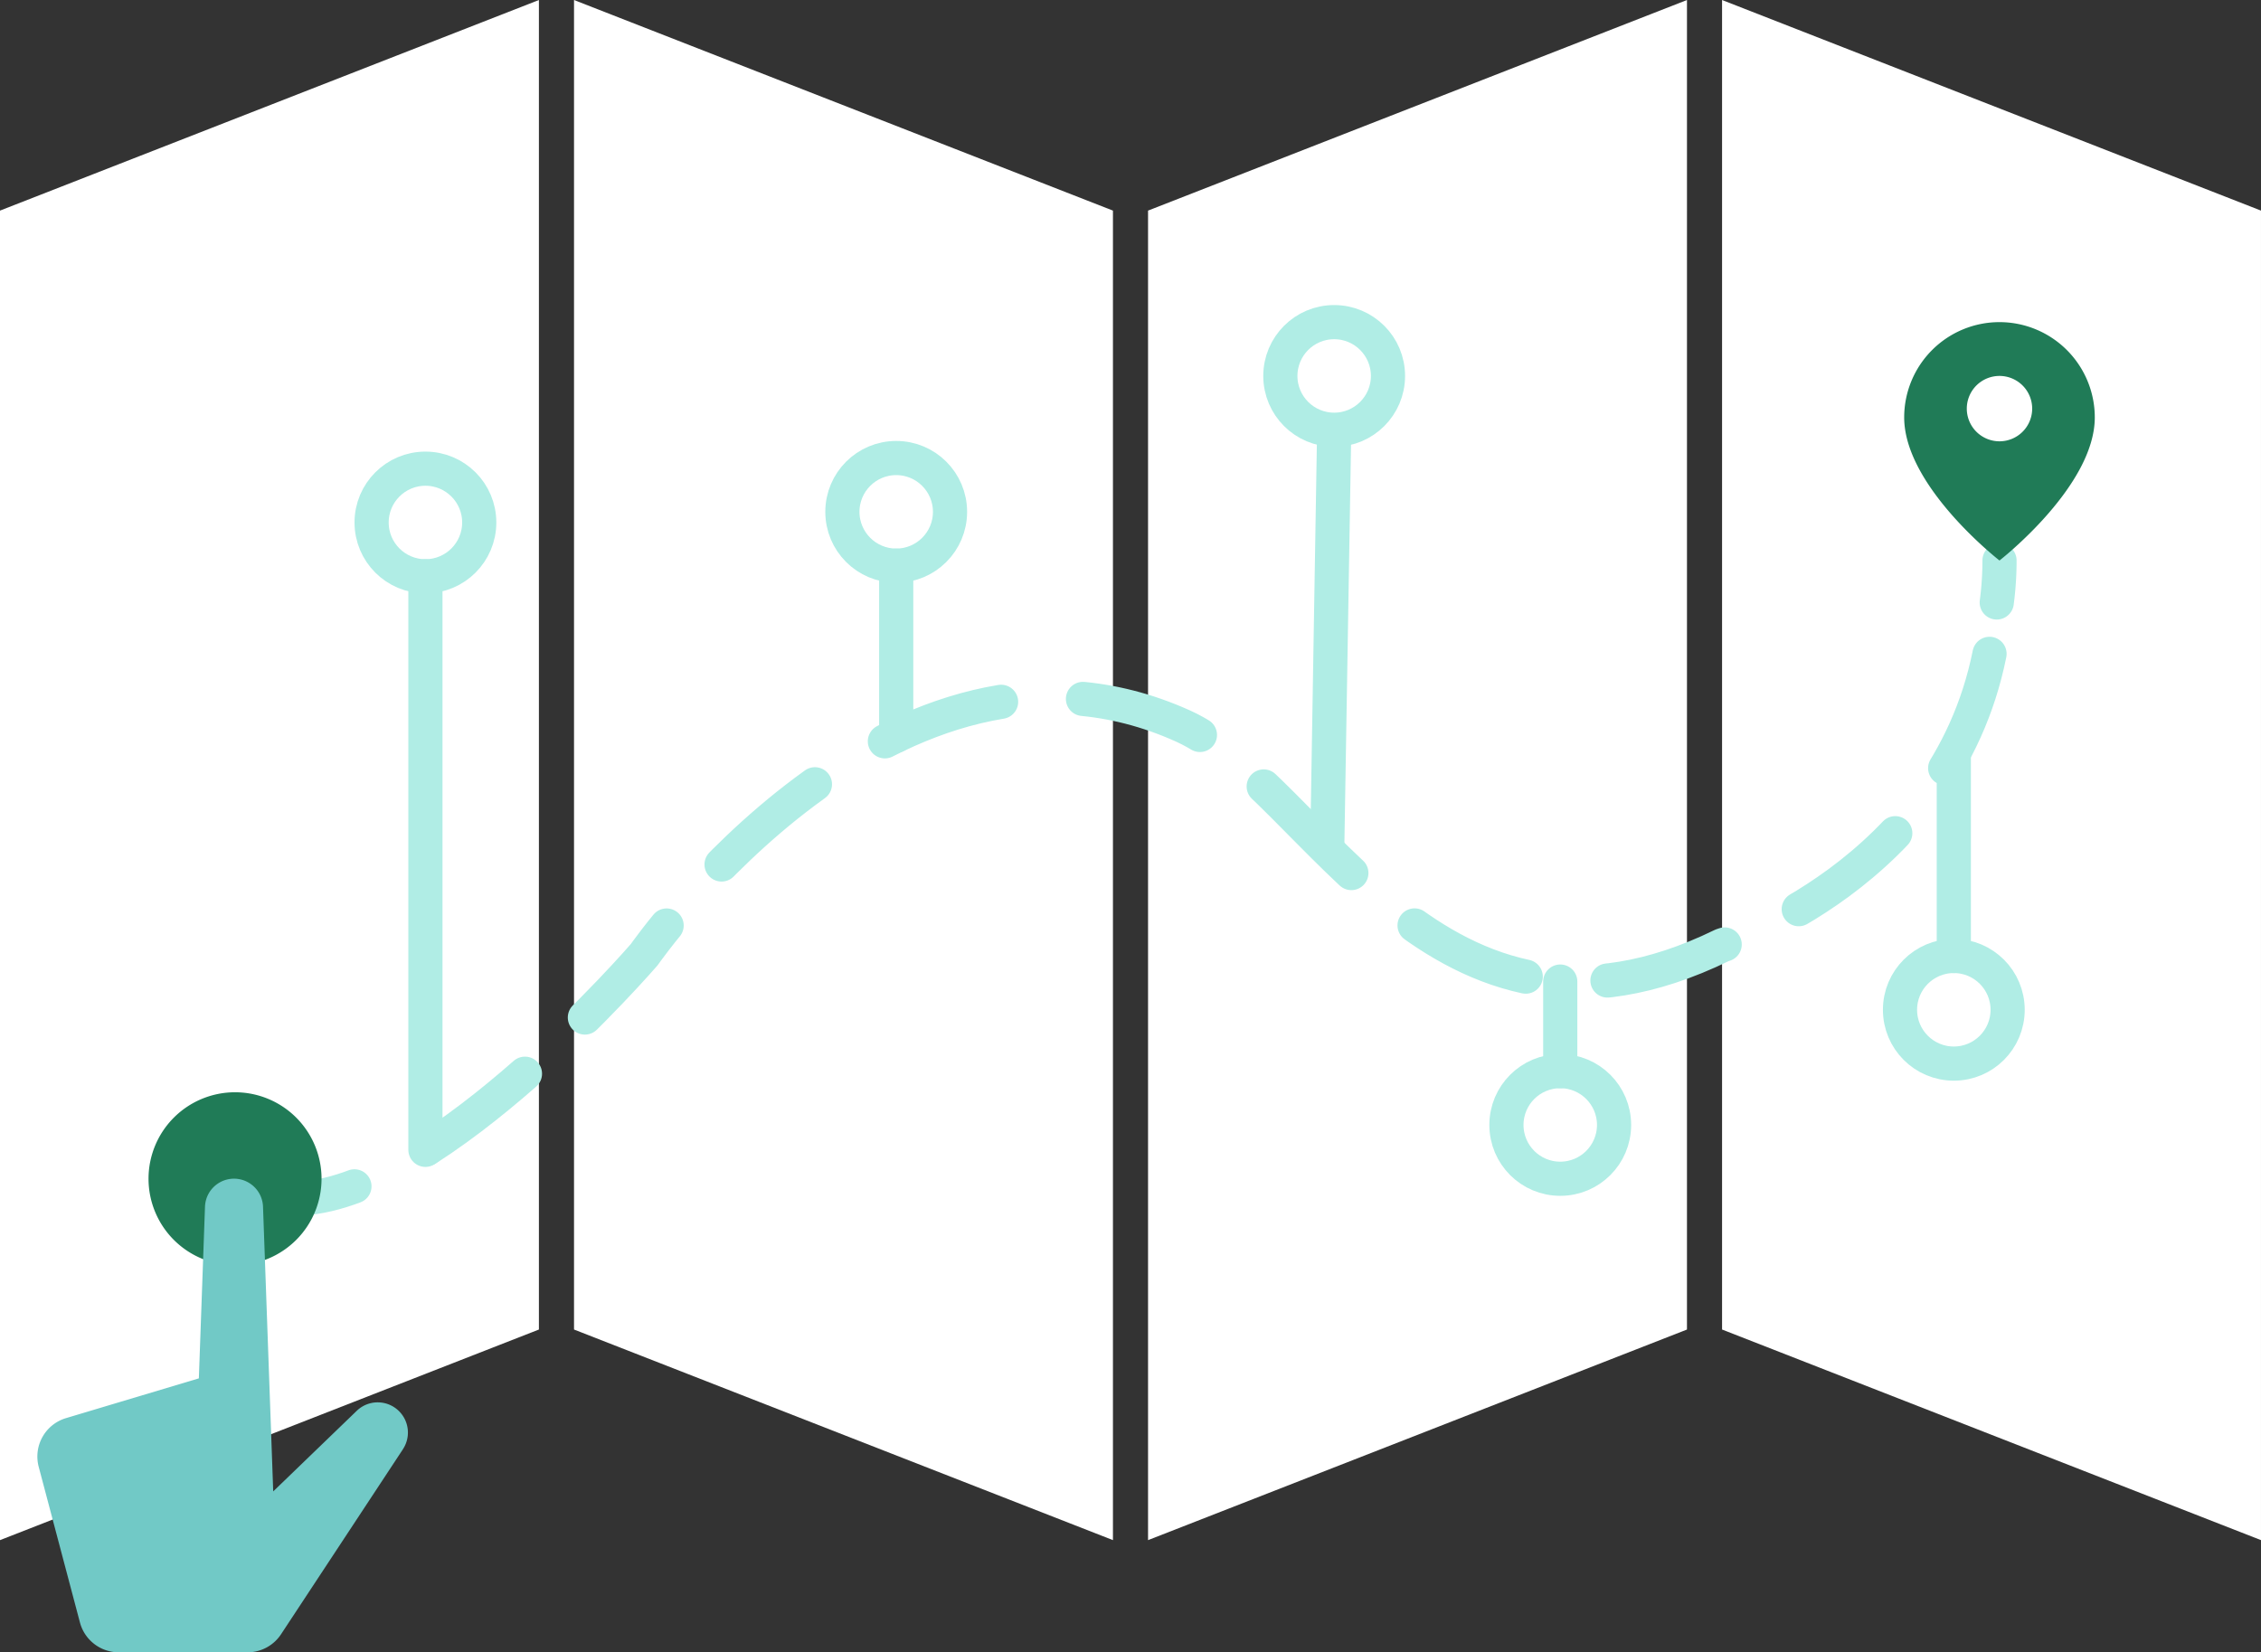
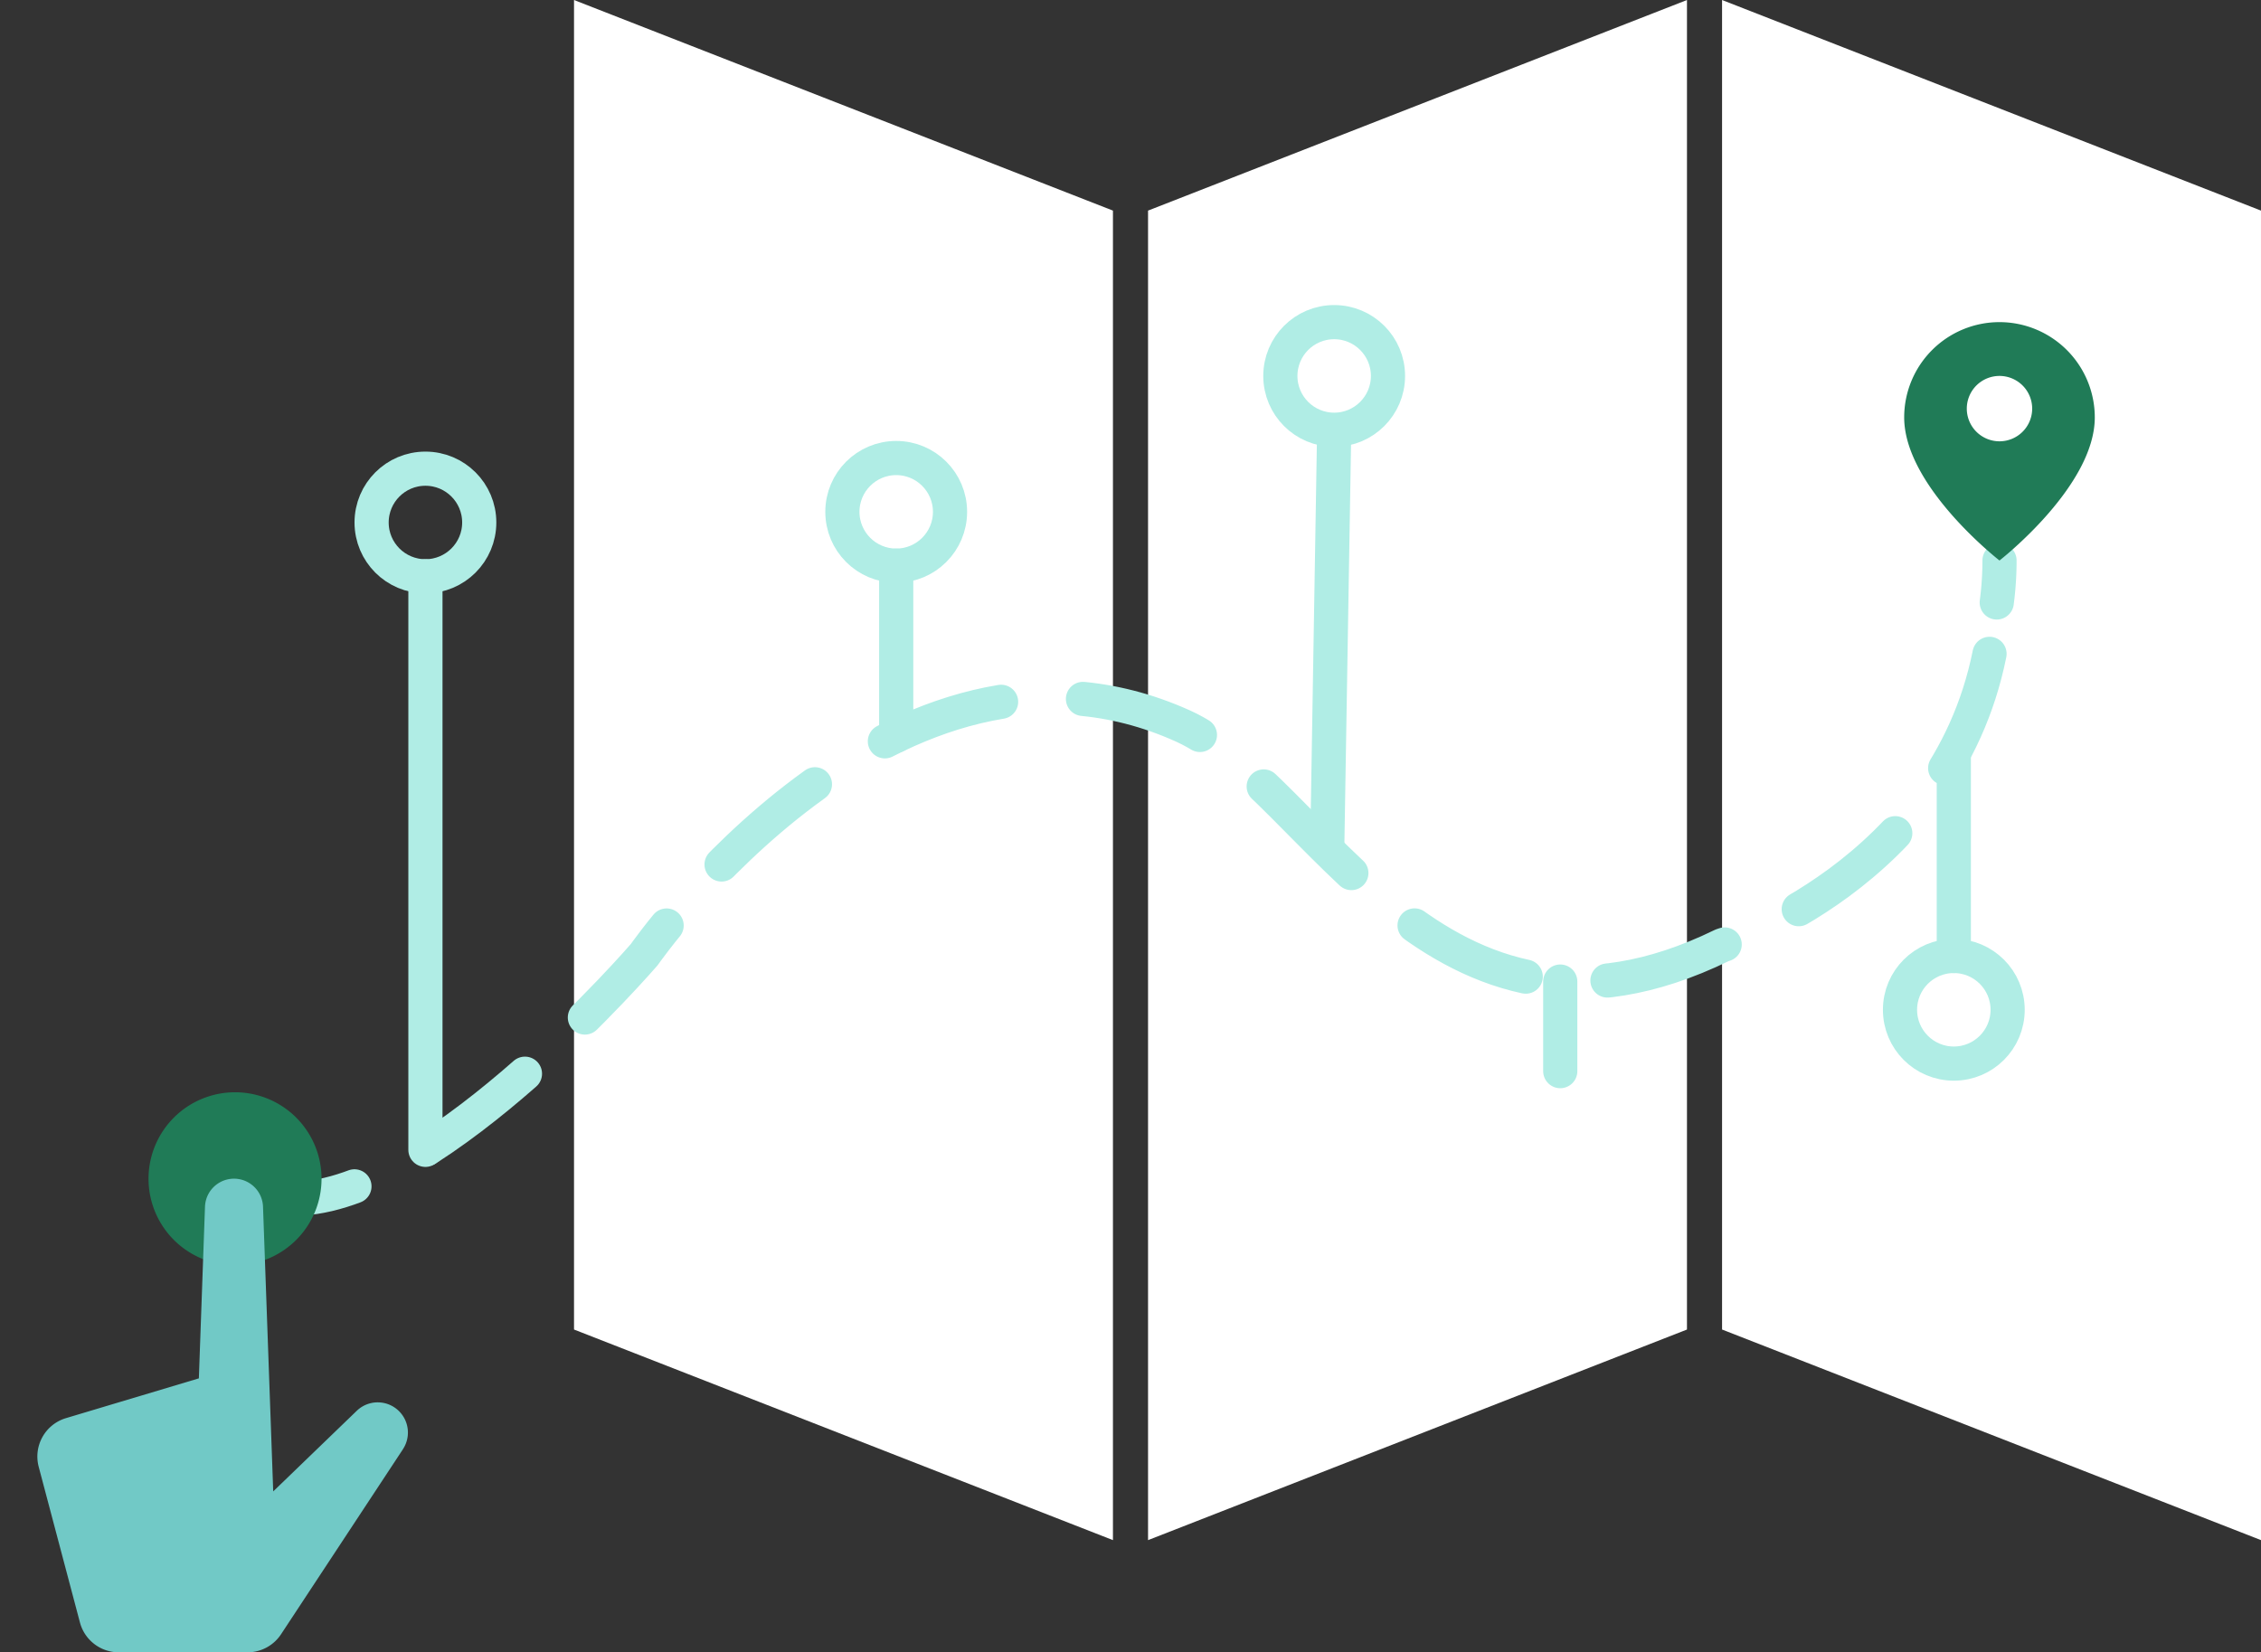
<svg xmlns="http://www.w3.org/2000/svg" width="225.268" height="164.655" viewBox="0 0 225.268 164.655">
  <rect x="0" y="0" width="225.268" height="164.655" fill="#333333" stroke="none" />
  <g id="sf-consulting-001" transform="translate(-886 -1172.806)">
-     <path id="Path_4254" data-name="Path 4254" d="M53.693,0,0,20.986V153.477L53.693,132.49Z" transform="translate(886 1172.807)" fill="#fff" />
    <path id="Path_4255" data-name="Path 4255" d="M81.821,0V132.49l53.694,20.986V20.986Z" transform="translate(861.37 1172.807)" fill="#fff" />
    <path id="Path_4256" data-name="Path 4256" d="M217.336,0,163.641,20.986V153.477l53.694-20.986Z" transform="translate(836.741 1172.807)" fill="#fff" />
    <path id="Path_4257" data-name="Path 4257" d="M245.463,0V132.49l53.694,20.986V20.986Z" transform="translate(812.11 1172.807)" fill="#fff" />
    <path id="Path_4259" data-name="Path 4259" d="M290.8,79.907a31.73,31.73,0,0,1-.275,4.183" transform="translate(794.415 1148.753)" fill="none" stroke="#b0ede5" stroke-linecap="round" stroke-linejoin="round" stroke-width="3.404" />
    <path id="Path_4260" data-name="Path 4260" d="M211.148,93.327c-4.426,22.036-26.646,29.047-26.646,29.047-28.59,13.946-40.486-15.884-53.694-21.849C101.986,87.508,77.115,123.3,77.115,123.3s-20.279,23.523-34.167,24.3" transform="translate(873.073 1144.637)" fill="none" stroke="#b0ede5" stroke-linecap="round" stroke-linejoin="round" stroke-width="3.404" stroke-dasharray="12.279 8.186" />
-     <path id="Path_4261" data-name="Path 4261" d="M37.259,169.824a8.769,8.769,0,0,1-3.758-1.771" transform="translate(875.916 1122.22)" fill="none" stroke="#b0ede5" stroke-linecap="round" stroke-linejoin="round" stroke-width="3.404" />
    <circle id="Ellipse_845" data-name="Ellipse 845" cx="5.362" cy="5.362" r="5.362" transform="translate(969.929 1218.45)" fill="none" stroke="#b0ede5" stroke-linecap="round" stroke-linejoin="round" stroke-width="3.404" />
    <path id="Path_4262" data-name="Path 4262" d="M43.068,169a8.619,8.619,0,1,1-8.619-8.619A8.619,8.619,0,0,1,43.068,169" transform="translate(874.968 1121.272)" fill="#207b57" />
    <circle id="Ellipse_846" data-name="Ellipse 846" cx="5.362" cy="5.362" r="5.362" transform="translate(1013.564 1204.907)" fill="none" stroke="#b0ede5" stroke-linecap="round" stroke-linejoin="round" stroke-width="3.404" />
-     <circle id="Ellipse_847" data-name="Ellipse 847" cx="5.362" cy="5.362" r="5.362" transform="translate(1036.089 1279.548)" fill="none" stroke="#b0ede5" stroke-linecap="round" stroke-linejoin="round" stroke-width="3.404" />
    <circle id="Ellipse_848" data-name="Ellipse 848" cx="5.362" cy="5.362" r="5.362" transform="translate(1075.301 1268.072)" fill="none" stroke="#b0ede5" stroke-linecap="round" stroke-linejoin="round" stroke-width="3.404" />
    <line id="Line_8491" data-name="Line 8491" y1="16.948" transform="translate(975.291 1229.174)" fill="none" stroke="#b0ede5" stroke-linecap="round" stroke-linejoin="round" stroke-width="3.404" />
    <circle id="Ellipse_849" data-name="Ellipse 849" cx="5.362" cy="5.362" r="5.362" transform="translate(923.024 1219.511)" fill="none" stroke="#b0ede5" stroke-linecap="round" stroke-linejoin="round" stroke-width="3.404" />
    <line id="Line_8492" data-name="Line 8492" y1="57.156" transform="translate(928.386 1230.234)" fill="none" stroke="#b0ede5" stroke-linecap="round" stroke-linejoin="round" stroke-width="3.404" />
    <line id="Line_8493" data-name="Line 8493" y1="41.616" x2="0.692" transform="translate(1018.234 1215.731)" fill="none" stroke="#b0ede5" stroke-linecap="round" stroke-linejoin="round" stroke-width="3.404" />
    <line id="Line_8494" data-name="Line 8494" y1="8.926" transform="translate(1041.451 1270.621)" fill="none" stroke="#b0ede5" stroke-linecap="round" stroke-linejoin="round" stroke-width="3.404" />
    <path id="Path_4264" data-name="Path 4264" d="M0,19.961V0" transform="translate(1080.662 1248.112)" fill="none" stroke="#b0ede5" stroke-linecap="round" stroke-width="3.404" />
    <path id="Path_4263" data-name="Path 4263" d="M41.76,194.99,29.605,213.443a4,4,0,0,1-3.336,1.8H13.431a4,4,0,0,1-3.862-2.972L5.46,196.757a3.994,3.994,0,0,1,2.716-4.85l13.241-3.964.611-17.1a2.892,2.892,0,0,1,5.781,0l1.016,28.365,8.329-8.038a3.01,3.01,0,0,1,4.6,3.823" transform="translate(884.396 1122.22)" fill="#71c9c6" />
    <path id="Path_4258" data-name="Path 4258" d="M286.829,45.924a9.495,9.495,0,0,0-9.495,9.495c0,6.884,9.495,14.259,9.495,14.259s9.495-7.374,9.495-14.259a9.5,9.5,0,0,0-9.495-9.495m0,11.876a3.257,3.257,0,1,1,3.257-3.257,3.257,3.257,0,0,1-3.257,3.257" transform="translate(798.384 1158.983)" fill="#207b57" />
  </g>
</svg>